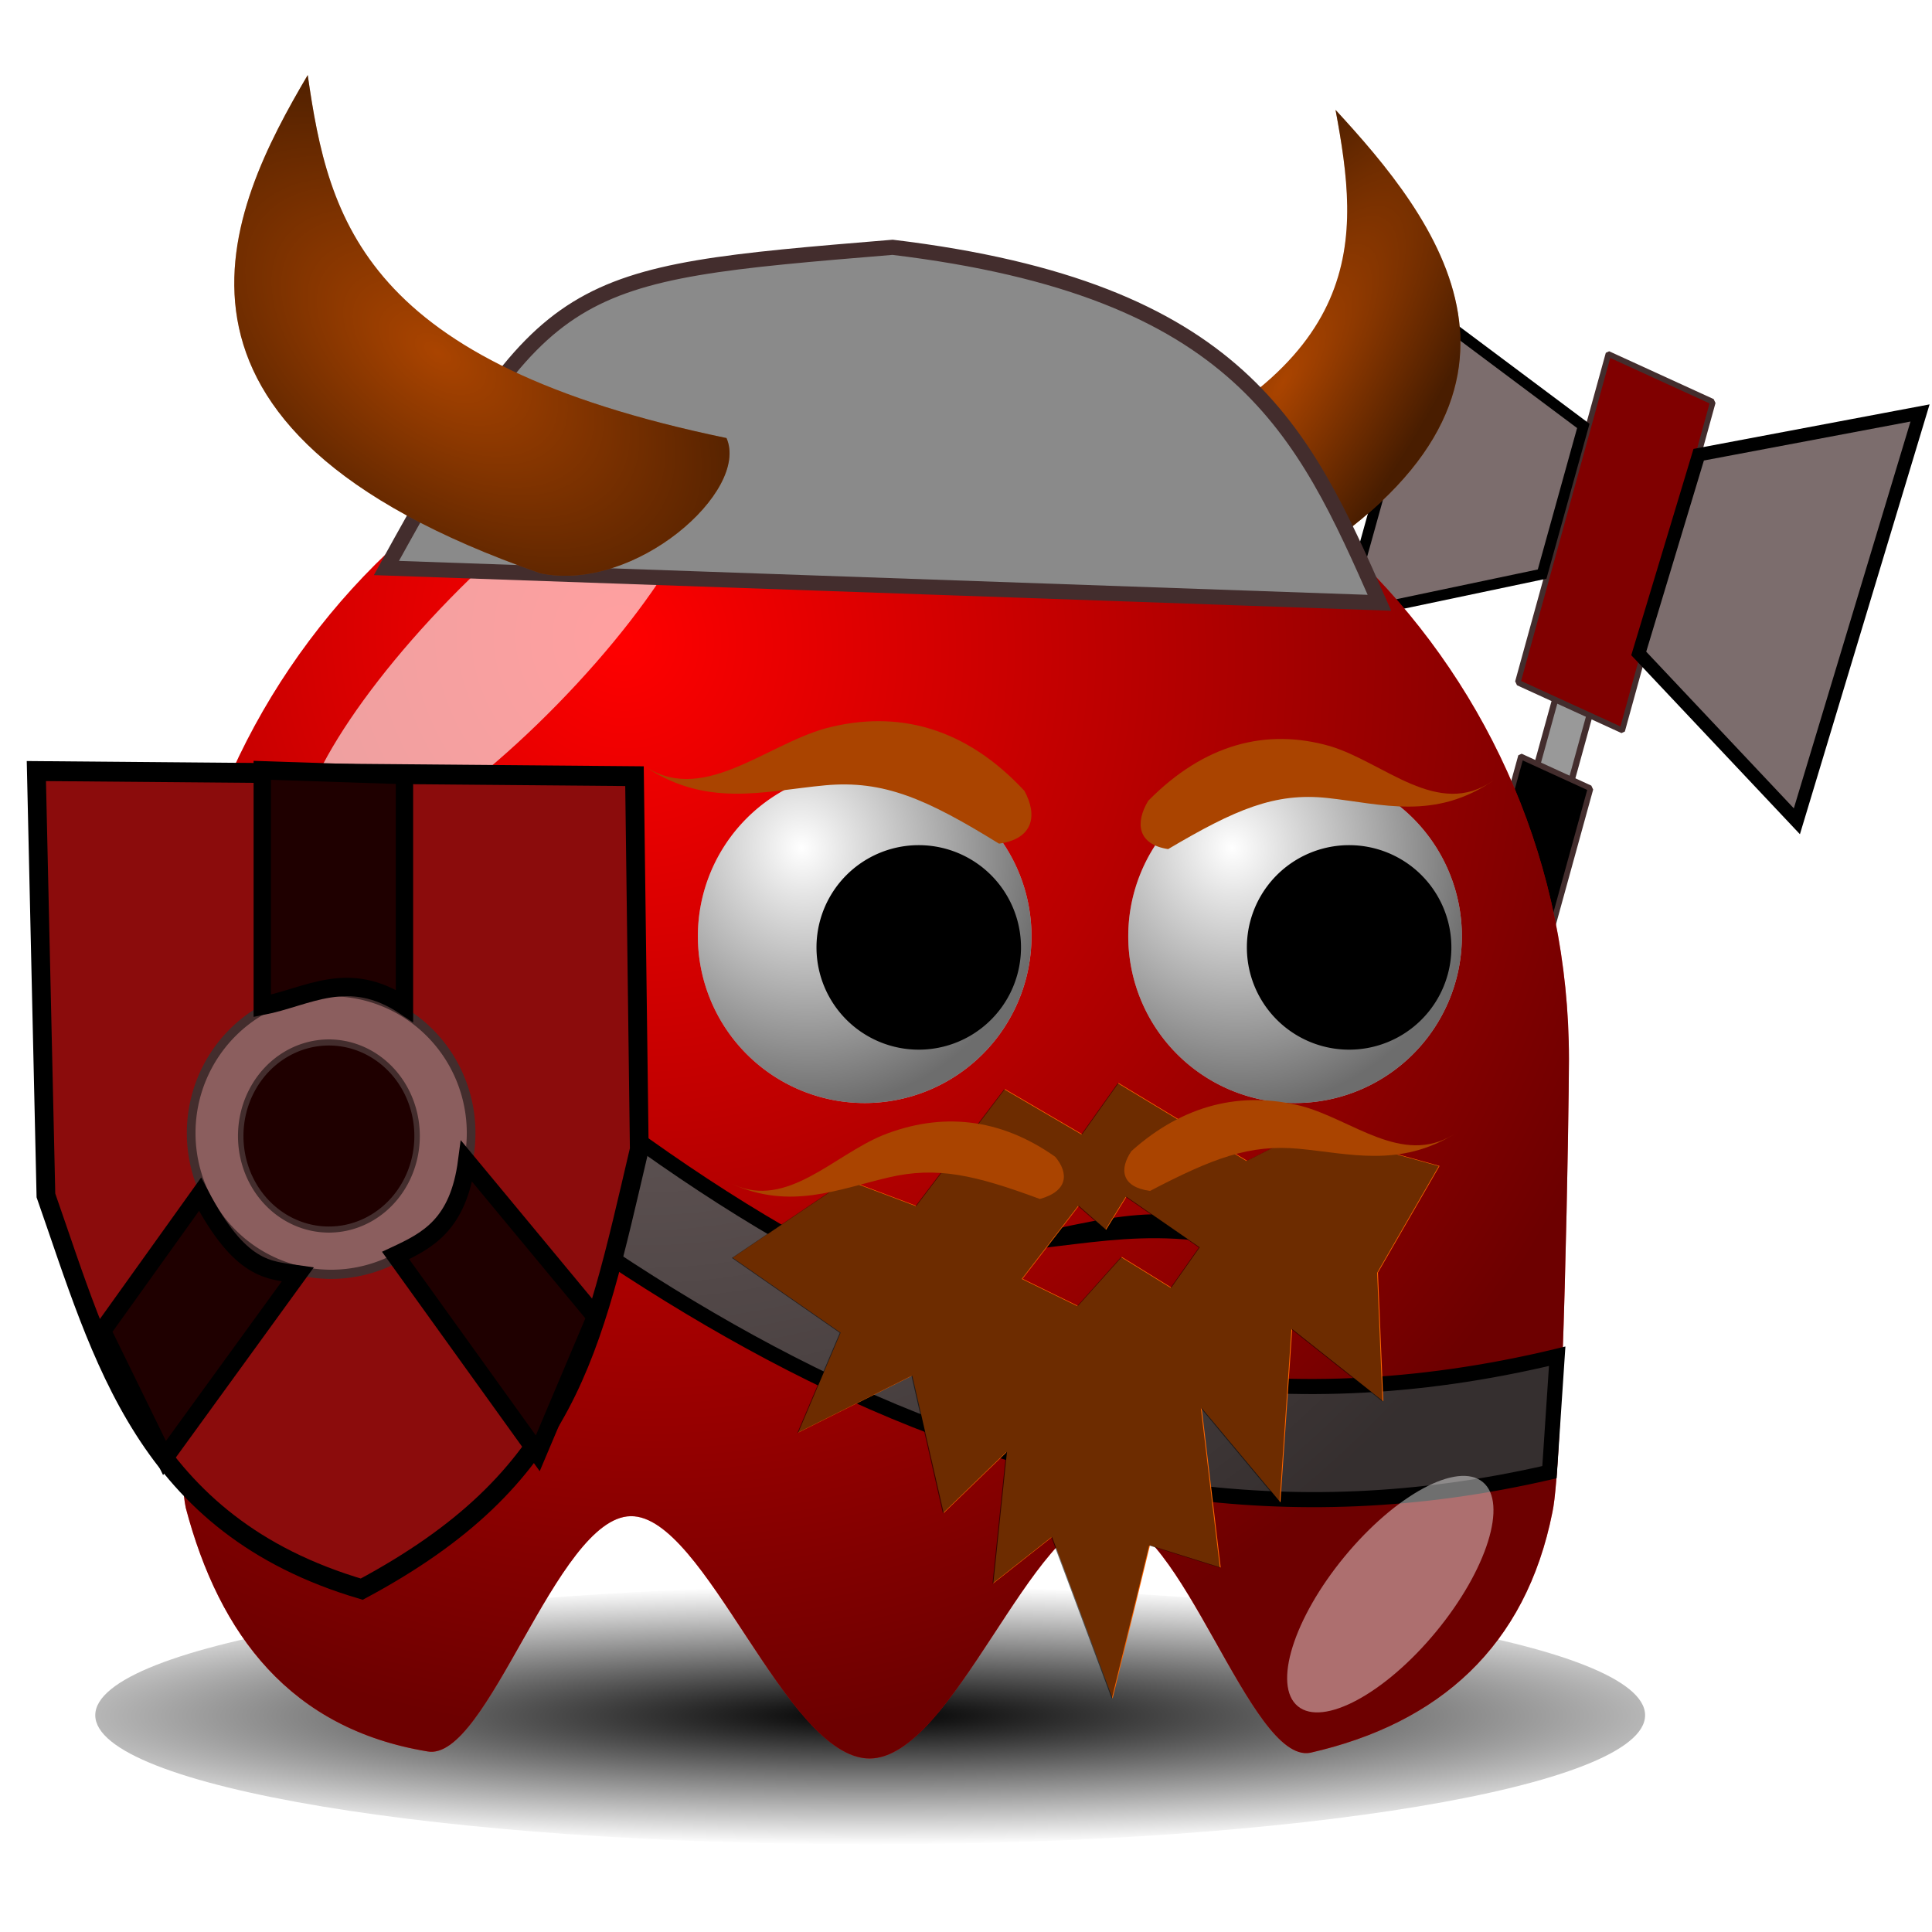
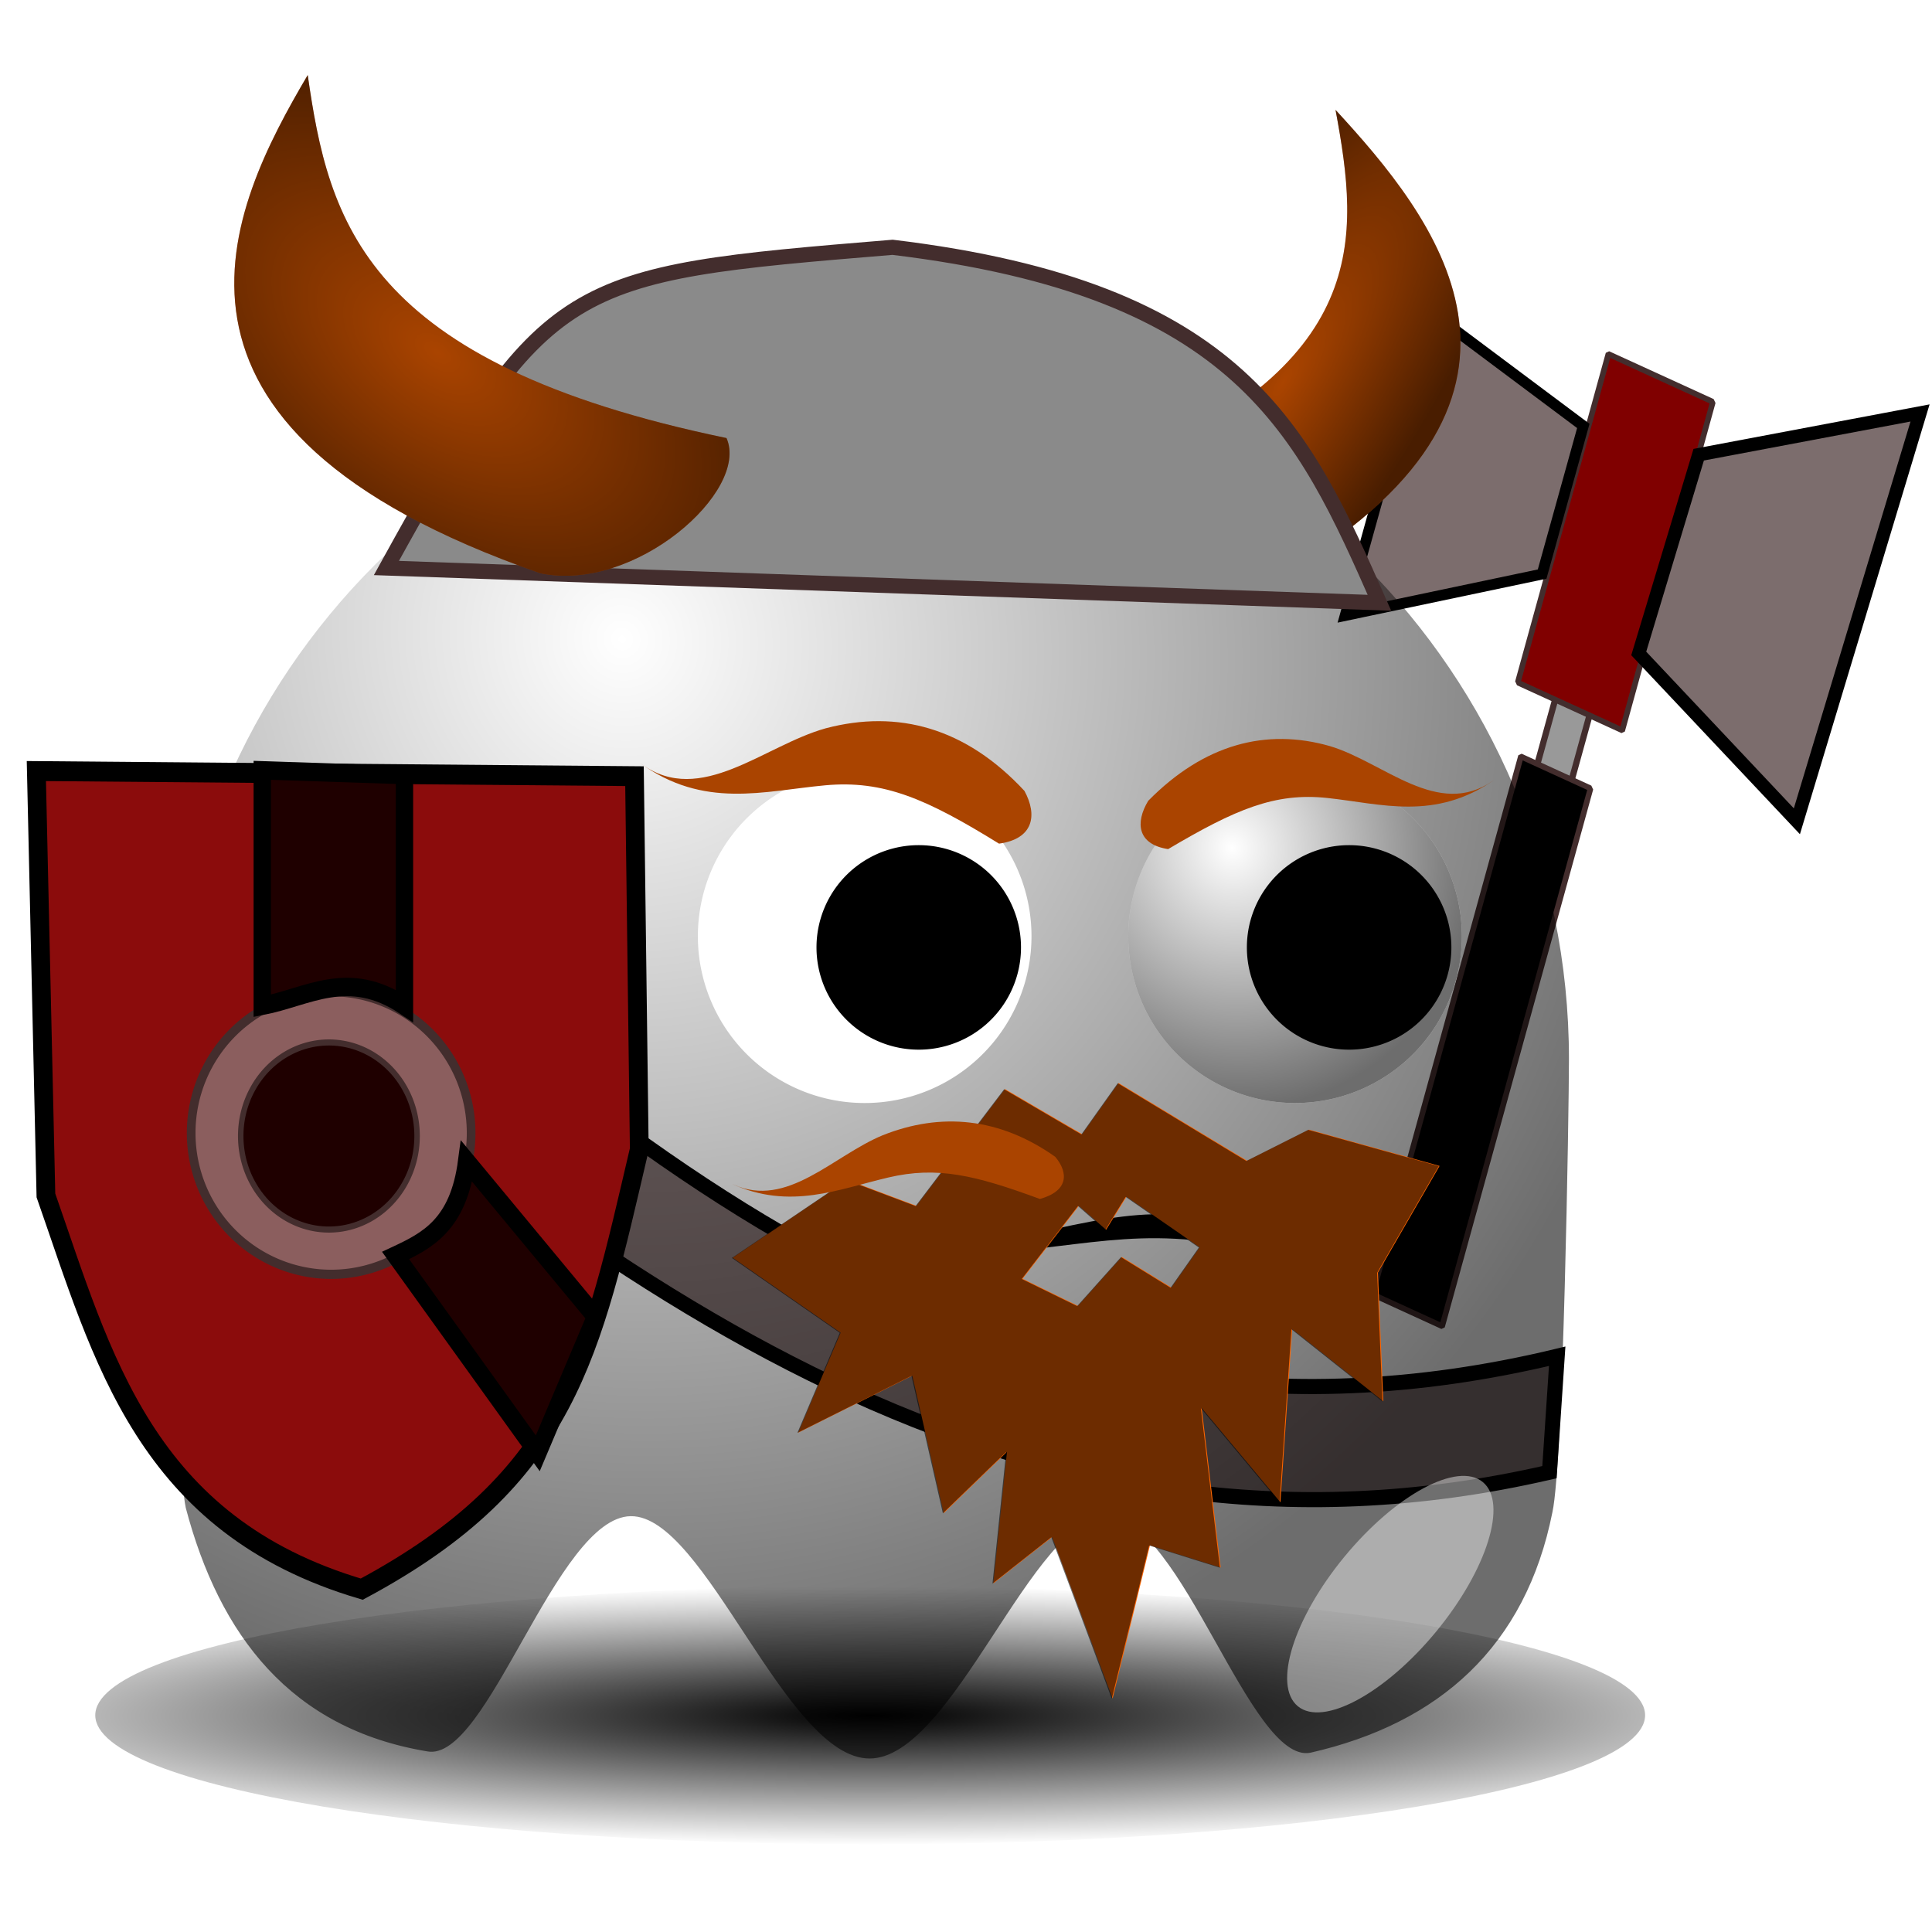
<svg xmlns="http://www.w3.org/2000/svg" xmlns:ns1="http://sodipodi.sourceforge.net/DTD/sodipodi-0.dtd" xmlns:ns2="http://www.inkscape.org/namespaces/inkscape" xmlns:xlink="http://www.w3.org/1999/xlink" width="128" height="128" id="svg2" ns1:version="0.32" ns2:version="0.46" ns1:docname="warior_viking elder.svg" ns2:output_extension="org.inkscape.output.svg.inkscape" version="1.0" ns2:export-filename="/home/nicu/Desktop/pacman/pacman.png" ns2:export-xdpi="90" ns2:export-ydpi="90">
  <defs id="defs4">
    <radialGradient ns2:collect="always" xlink:href="#linearGradient2315" id="radialGradient5468" gradientUnits="userSpaceOnUse" gradientTransform="matrix(1.978,-0.524,0.278,1.052,59.155,-20.688)" cx="76.67" cy="81.4" fx="76.67" fy="81.4" r="23.25" />
    <ns2:perspective ns1:type="inkscape:persp3d" ns2:vp_x="-50 : 600 : 1" ns2:vp_y="0 : 1000 : 0" ns2:vp_z="700 : 600 : 1" ns2:persp3d-origin="300 : 400 : 1" id="perspective2622" />
    <linearGradient id="linearGradient4072">
      <stop style="stop-color:#000000;stop-opacity:1;" offset="0" id="stop4074" />
      <stop style="stop-color:#000000;stop-opacity:0;" offset="1" id="stop4076" />
    </linearGradient>
    <linearGradient id="linearGradient2315">
      <stop style="stop-color:#000000;stop-opacity:0;" offset="0" id="stop2317" />
      <stop style="stop-color:#000000;stop-opacity:0.572;" offset="1" id="stop2319" />
    </linearGradient>
    <filter ns2:collect="always" id="filter3730" x="-0.348" width="1.696" y="-0.341" height="1.682">
      <feGaussianBlur ns2:collect="always" stdDeviation="5.465" id="feGaussianBlur3732" />
    </filter>
    <filter ns2:collect="always" id="filter4065" x="-0.52" width="2.04" y="-0.453" height="1.907">
      <feGaussianBlur ns2:collect="always" stdDeviation="4.151" id="feGaussianBlur4067" />
    </filter>
    <filter ns2:collect="always" id="filter4112" x="-0.07" width="1.14" y="-0.34" height="1.68">
      <feGaussianBlur ns2:collect="always" stdDeviation="3.968" id="feGaussianBlur4114" />
    </filter>
    <radialGradient ns2:collect="always" xlink:href="#linearGradient4072" id="radialGradient2447" gradientUnits="userSpaceOnUse" gradientTransform="matrix(1.403,1.6438735e-6,-1.4520791e-7,0.206,-89.845,403.113)" cx="210.889" cy="506.352" fx="210.889" fy="506.352" r="68" />
    <radialGradient ns2:collect="always" xlink:href="#linearGradient2315" id="radialGradient2453" gradientUnits="userSpaceOnUse" gradientTransform="matrix(0.387,1.516,-1.423,0.363,726.515,-93.107)" cx="233.5" cy="409.862" fx="233.5" fy="409.862" r="15.5" />
    <radialGradient ns2:collect="always" xlink:href="#linearGradient2315" id="radialGradient2455" gradientUnits="userSpaceOnUse" gradientTransform="matrix(0.387,1.516,-1.423,0.363,726.515,-93.107)" cx="233.5" cy="409.862" fx="233.5" fy="409.862" r="15.5" />
    <radialGradient ns2:collect="always" xlink:href="#linearGradient2315" id="radialGradient2487" gradientUnits="userSpaceOnUse" gradientTransform="matrix(0.51,1.007,-0.965,0.489,644.496,-407.932)" cx="216.993" cy="497.959" fx="216.993" fy="497.959" r="65" />
    <radialGradient ns2:collect="always" xlink:href="#linearGradient2315" id="radialGradient2505" gradientUnits="userSpaceOnUse" gradientTransform="matrix(0.578,0.229,-0.873,2.203,525.061,-882.386)" cx="265.017" cy="395.88" fx="265.017" fy="395.88" r="15.981" />
    <radialGradient ns2:collect="always" xlink:href="#linearGradient2315" id="radialGradient2511" gradientUnits="userSpaceOnUse" gradientTransform="matrix(0.713,-0.368,0.705,1.366,-134.449,-440.085)" cx="151.565" cy="401.406" fx="151.565" fy="401.406" r="17.986" />
    <radialGradient ns2:collect="always" xlink:href="#linearGradient2315" id="radialGradient5349" gradientUnits="userSpaceOnUse" gradientTransform="matrix(1.978,-0.524,0.278,1.052,-30.111,-87.699)" cx="76.67" cy="81.4" fx="76.67" fy="81.4" r="23.25" />
    <radialGradient ns2:collect="always" xlink:href="#linearGradient2315" id="radialGradient5355" gradientUnits="userSpaceOnUse" gradientTransform="matrix(1.978,-0.524,0.278,1.052,-30.111,-87.699)" cx="76.67" cy="81.4" fx="76.67" fy="81.4" r="23.25" />
    <radialGradient ns2:collect="always" xlink:href="#linearGradient2315" id="radialGradient5358" gradientUnits="userSpaceOnUse" gradientTransform="matrix(2.001,-0.431,0.229,1.064,128.426,-35.01)" cx="76.67" cy="81.4" fx="76.67" fy="81.4" r="23.25" />
    <radialGradient ns2:collect="always" xlink:href="#linearGradient2315" id="radialGradient5365" gradientUnits="userSpaceOnUse" gradientTransform="matrix(2.001,-0.431,0.229,1.064,128.682,-35.01)" cx="76.67" cy="81.4" fx="76.67" fy="81.4" r="23.25" />
    <radialGradient ns2:collect="always" xlink:href="#linearGradient2315" id="radialGradient5371" gradientUnits="userSpaceOnUse" gradientTransform="matrix(2.001,-0.431,0.229,1.064,128.682,-35.01)" cx="76.67" cy="81.4" fx="76.67" fy="81.4" r="23.25" />
    <radialGradient ns2:collect="always" xlink:href="#linearGradient2315" id="radialGradient5374" gradientUnits="userSpaceOnUse" gradientTransform="matrix(2.001,-0.431,0.229,1.064,53.674,-38.082)" cx="76.67" cy="81.4" fx="76.67" fy="81.4" r="23.25" />
    <radialGradient ns2:collect="always" xlink:href="#linearGradient4072" id="radialGradient5425" gradientUnits="userSpaceOnUse" gradientTransform="matrix(1.403,1.6438735e-6,-1.4520791e-7,0.206,-89.845,403.113)" cx="210.889" cy="506.352" fx="210.889" fy="506.352" r="68" />
    <radialGradient ns2:collect="always" xlink:href="#linearGradient2315" id="radialGradient5427" gradientUnits="userSpaceOnUse" gradientTransform="matrix(0.578,0.229,-0.873,2.203,525.061,-882.386)" cx="265.017" cy="395.88" fx="265.017" fy="395.88" r="15.981" />
    <radialGradient ns2:collect="always" xlink:href="#linearGradient2315" id="radialGradient5429" gradientUnits="userSpaceOnUse" gradientTransform="matrix(0.51,1.007,-0.965,0.489,644.496,-407.932)" cx="216.993" cy="497.959" fx="216.993" fy="497.959" r="65" />
    <radialGradient ns2:collect="always" xlink:href="#linearGradient2315" id="radialGradient5431" gradientUnits="userSpaceOnUse" gradientTransform="matrix(0.387,1.516,-1.423,0.363,726.515,-93.107)" cx="233.5" cy="409.862" fx="233.5" fy="409.862" r="15.5" />
    <radialGradient ns2:collect="always" xlink:href="#linearGradient2315" id="radialGradient5433" gradientUnits="userSpaceOnUse" gradientTransform="matrix(0.387,1.516,-1.423,0.363,726.515,-93.107)" cx="233.5" cy="409.862" fx="233.5" fy="409.862" r="15.5" />
    <radialGradient ns2:collect="always" xlink:href="#linearGradient2315" id="radialGradient5435" gradientUnits="userSpaceOnUse" gradientTransform="matrix(0.713,-0.368,0.705,1.366,-134.449,-440.085)" cx="151.565" cy="401.406" fx="151.565" fy="401.406" r="17.986" />
    <radialGradient ns2:collect="always" xlink:href="#linearGradient2315" id="radialGradient5437" gradientUnits="userSpaceOnUse" gradientTransform="matrix(2.001,-0.431,0.229,1.064,53.674,-38.082)" cx="76.67" cy="81.4" fx="76.67" fy="81.4" r="23.25" />
    <radialGradient ns2:collect="always" xlink:href="#linearGradient2315" id="radialGradient5442" gradientUnits="userSpaceOnUse" gradientTransform="matrix(2.001,-0.431,0.229,1.064,58.794,-36.034)" cx="76.67" cy="81.4" fx="76.67" fy="81.4" r="23.25" />
    <radialGradient ns2:collect="always" xlink:href="#linearGradient2315" id="radialGradient5469" gradientUnits="userSpaceOnUse" gradientTransform="matrix(0.51,1.007,-0.965,0.489,644.496,-407.932)" cx="216.993" cy="497.959" fx="216.993" fy="497.959" r="65" />
  </defs>
  <ns1:namedview id="base" pagecolor="#ffffff" bordercolor="#666666" borderopacity="1.0" gridtolerance="10000" guidetolerance="10" objecttolerance="10" ns2:pageopacity="0.0" ns2:pageshadow="2" ns2:zoom="3.90625" ns2:cx="99.474286" ns2:cy="66.642753" ns2:document-units="px" ns2:current-layer="layer1" showgrid="false" ns2:window-width="1280" ns2:window-height="725" ns2:window-x="0" ns2:window-y="25" showguides="true" ns2:guide-bbox="true" height="640px" width="128px">
    <ns2:grid type="xygrid" id="grid3194" originx="0px" originy="0px" spacingx="0px" spacingy="0px" />
  </ns1:namedview>
  <g ns2:label="Layer 1" ns2:groupmode="layer" id="layer1" transform="translate(-233.42,-11.735)">
    <g id="g5361" transform="translate(5.12,2.048)" />
    <rect style="fill:#999999;fill-opacity:1;fill-rule:nonzero;stroke:#432d2d;stroke-width:0.419;stroke-linejoin:bevel;stroke-miterlimit:4;stroke-dasharray:none;stroke-opacity:1" id="rect3307" width="2.503" height="17.66" x="344.292" y="-100.247" transform="matrix(0.909,0.416,-0.266,0.964,0,0)" />
    <rect style="fill:#000000;fill-opacity:1;fill-rule:nonzero;stroke:#432d2d;stroke-width:0.378;stroke-linejoin:bevel;stroke-miterlimit:4;stroke-dasharray:none;stroke-opacity:1" id="rect3305" width="5.078" height="36.964" x="343.089" y="-83.891" transform="matrix(0.909,0.416,-0.266,0.964,0,0)" />
    <rect style="fill:#800000;fill-opacity:1;fill-rule:nonzero;stroke:#432d2d;stroke-width:0.378;stroke-linejoin:bevel;stroke-miterlimit:4;stroke-dasharray:none;stroke-opacity:1" id="rect3309" width="7.617" height="22.577" x="341.565" y="-110.894" transform="matrix(0.909,0.416,-0.266,0.964,0,0)" />
    <path style="fill:#7c6d6d;fill-opacity:1;fill-rule:evenodd;stroke:#000000;stroke-width:0.882px;stroke-linecap:butt;stroke-linejoin:miter;stroke-opacity:1" d="M 345.963,41.861 L 360.628,39.094 L 352.468,66.147 L 341.991,55.028 L 345.963,41.861 z" id="path3311" />
    <path style="fill:#7c6d6d;fill-opacity:1;fill-rule:evenodd;stroke:#000000;stroke-width:0.717px;stroke-linecap:butt;stroke-linejoin:miter;stroke-opacity:1" d="M 338.318,39.954 L 328.148,32.348 L 322.542,52.514 L 335.59,49.769 L 338.318,39.954 z" id="path3317" ns2:transform-center-x="-3.6443845" ns2:transform-center-y="2.8930174" />
    <path id="path3832" d="M 274,507.362 C 274,515.09 243.536,521.362 206,521.362 C 168.464,521.362 138,515.09 138,507.362 C 138,499.634 168.464,493.362 206,493.362 C 243.536,493.362 274,499.634 274,507.362 z" style="fill:url(#radialGradient5425);fill-opacity:1;stroke:none;stroke-width:4;stroke-linecap:round;stroke-miterlimit:4;stroke-opacity:1;filter:url(#filter4112)" transform="matrix(0.755,0,0,0.611,135.542,-184.625)" />
    <g id="g2501" transform="matrix(1.022,0,0,0.694,-21.558,2.089)">
      <path ns1:nodetypes="cccc" id="path3868" d="M 336.068,24.391 C 342.417,34.538 351.841,51.479 333.225,68.145 C 328.794,70.815 321.147,63.635 321.383,59.002 C 338.406,48.794 337.621,36.695 336.068,24.391 z" style="fill:#aa4400;fill-rule:evenodd;stroke:none;stroke-width:1px;stroke-linecap:butt;stroke-linejoin:miter;stroke-opacity:1" />
      <path style="fill:url(#radialGradient5427);fill-rule:evenodd;stroke:none;stroke-width:1px;stroke-linecap:butt;stroke-linejoin:miter;stroke-opacity:1" d="M 336.068,24.391 C 342.417,34.538 351.841,51.479 333.225,68.145 C 328.794,70.815 321.147,63.635 321.383,59.002 C 338.406,48.794 337.621,36.695 336.068,24.391 z" id="path3874" ns1:nodetypes="cccc" />
    </g>
-     <path ns1:nodetypes="cccsssccssc" id="path3834" d="M 337.367,81.903 C 337.367,85.356 336.989,108.68 336.272,111.918 C 334.508,120.8 328.799,125.913 320.225,127.86 C 316.24,128.603 311.707,112.302 306.788,112.211 C 301.868,112.12 296.562,128.24 291.031,128.24 C 285.474,128.24 280.144,112.111 275.205,112.186 C 270.266,112.261 265.718,128.539 261.725,127.768 C 252.683,126.268 247.956,120.083 245.726,111.626 C 245.05,108.478 244.695,85.252 244.695,81.903 C 244.695,56.326 265.453,35.567 291.031,35.567 C 316.609,35.567 337.367,56.326 337.367,81.903 z" style="fill:#ff0000;fill-opacity:1;stroke:none;stroke-width:4;stroke-linecap:round;stroke-miterlimit:4;stroke-opacity:1" />
    <path style="fill:#7c6d6d;fill-opacity:1;fill-rule:evenodd;stroke:#000000;stroke-width:1px;stroke-linecap:butt;stroke-linejoin:miter;stroke-opacity:1" d="M 248.012,63.959 C 273.865,87.269 298.834,110.678 336.588,101.591 L 336.076,109.271 C 301.163,117.333 273.868,97.347 246.988,73.943 L 248.012,63.959 z" id="path3326" ns1:nodetypes="ccccc" />
    <path style="fill:url(#radialGradient5469);fill-opacity:1;stroke:none;stroke-width:4;stroke-linecap:round;stroke-miterlimit:4;stroke-opacity:1" d="M 337.367,81.903 C 337.367,85.356 336.989,108.68 336.272,111.918 C 334.508,120.8 328.799,125.913 320.225,127.86 C 316.24,128.603 311.707,112.302 306.788,112.211 C 301.868,112.12 296.562,128.24 291.031,128.24 C 285.474,128.24 280.144,112.111 275.205,112.186 C 270.266,112.261 265.718,128.539 261.725,127.768 C 252.683,126.268 247.956,120.083 245.726,111.626 C 245.05,108.478 244.695,85.252 244.695,81.903 C 244.695,56.326 265.453,35.567 291.031,35.567 C 316.609,35.567 337.367,56.326 337.367,81.903 z" id="path3836" ns1:nodetypes="cccsssccssc" />
    <g transform="matrix(0.713,0,0,0.713,145.606,-229.165)" id="g3838">
      <path ns1:type="arc" style="opacity:1;fill:#ffffff;fill-opacity:1;stroke:none;stroke-width:4;stroke-linecap:round;stroke-miterlimit:4;stroke-dasharray:none;stroke-opacity:1" id="path3840" ns1:cx="239.5" ns1:cy="417.86218" ns1:rx="15.5" ns1:ry="15.5" d="M 255,417.862 A 15.5,15.5 0 1 1 224,417.862 A 15.5,15.5 0 1 1 255,417.862 z" transform="translate(4,7)" />
      <path transform="translate(4,7)" d="M 255,417.862 A 15.5,15.5 0 1 1 224,417.862 A 15.5,15.5 0 1 1 255,417.862 z" ns1:ry="15.5" ns1:rx="15.5" ns1:cy="417.86218" ns1:cx="239.5" id="path3842" style="opacity:1;fill:url(#radialGradient5431);fill-opacity:1;stroke:none;stroke-width:4;stroke-linecap:round;stroke-miterlimit:4;stroke-dasharray:none;stroke-opacity:1" ns1:type="arc" />
      <path ns1:type="arc" style="opacity:1;fill:#000000;fill-opacity:1;stroke:none;stroke-width:4;stroke-linecap:round;stroke-miterlimit:4;stroke-dasharray:none;stroke-opacity:1" id="path3844" ns1:cx="239.5" ns1:cy="417.86218" ns1:rx="15.5" ns1:ry="15.5" d="M 255,417.862 A 15.5,15.5 0 1 1 224,417.862 A 15.5,15.5 0 1 1 255,417.862 z" transform="matrix(0.613,0,0,0.613,101.71,169.753)" />
    </g>
    <g transform="matrix(0.713,0,0,0.713,117.092,-229.165)" id="g3846">
      <path transform="translate(4,7)" d="M 255,417.862 A 15.5,15.5 0 1 1 224,417.862 A 15.5,15.5 0 1 1 255,417.862 z" ns1:ry="15.5" ns1:rx="15.5" ns1:cy="417.86218" ns1:cx="239.5" id="path3848" style="opacity:1;fill:#ffffff;fill-opacity:1;stroke:none;stroke-width:4;stroke-linecap:round;stroke-miterlimit:4;stroke-dasharray:none;stroke-opacity:1" ns1:type="arc" />
-       <path ns1:type="arc" style="opacity:1;fill:url(#radialGradient5433);fill-opacity:1;stroke:none;stroke-width:4;stroke-linecap:round;stroke-miterlimit:4;stroke-dasharray:none;stroke-opacity:1" id="path3850" ns1:cx="239.5" ns1:cy="417.86218" ns1:rx="15.5" ns1:ry="15.5" d="M 255,417.862 A 15.5,15.5 0 1 1 224,417.862 A 15.5,15.5 0 1 1 255,417.862 z" transform="translate(4,7)" />
      <path transform="matrix(0.613,0,0,0.613,101.71,169.753)" d="M 255,417.862 A 15.5,15.5 0 1 1 224,417.862 A 15.5,15.5 0 1 1 255,417.862 z" ns1:ry="15.5" ns1:rx="15.5" ns1:cy="417.86218" ns1:cx="239.5" id="path3852" style="opacity:1;fill:#000000;fill-opacity:1;stroke:none;stroke-width:4;stroke-linecap:round;stroke-miterlimit:4;stroke-dasharray:none;stroke-opacity:1" ns1:type="arc" />
    </g>
-     <path id="path3854" d="M 180.009,413.252 C 169.983,423.522 159.603,429.666 156.838,426.967 C 154.073,424.268 159.965,413.742 169.991,403.472 C 180.017,393.203 190.397,387.058 193.162,389.758 C 195.927,392.457 190.035,402.982 180.009,413.252 z" style="fill:#ffffff;fill-opacity:0.627;stroke:none;stroke-width:4;stroke-linecap:round;stroke-miterlimit:4;stroke-opacity:1;filter:url(#filter3730)" transform="matrix(0.713,0,0,0.713,142.042,-236.293)" />
    <path id="path3856" d="M 262,501.862 C 262,509.314 259.536,515.362 256.5,515.362 C 253.464,515.362 251,509.314 251,501.862 C 251,494.41 253.464,488.362 256.5,488.362 C 259.536,488.362 262,494.41 262,501.862 z" style="fill:#ffffff;fill-opacity:0.434;stroke:none;stroke-width:4;stroke-linecap:round;stroke-miterlimit:4;stroke-opacity:1;filter:url(#filter4065)" transform="matrix(0.55,0.454,-0.454,0.55,412.302,-275.124)" />
    <path ns1:nodetypes="ccccc" id="path3896" d="M 316.553,93.977 C 311.57,90.821 306.58,92.486 299.606,93.97 L 297.273,94.842 C 304.669,94.602 308.927,92.72 316.323,94.586 L 316.553,93.977 z" style="fill:#000000;fill-opacity:1;fill-rule:evenodd;stroke:none;stroke-width:1px;stroke-linecap:butt;stroke-linejoin:miter;stroke-opacity:1" />
    <path style="fill:#8a8a8a;fill-opacity:1;fill-rule:evenodd;stroke:#432d2d;stroke-width:1px;stroke-linecap:butt;stroke-linejoin:miter;stroke-opacity:1" d="M 259.02,49.367 L 324.812,51.671 C 319.765,40.226 315.607,30.895 292.556,28.119 C 270.837,29.914 269.689,30.016 259.02,49.367 z" id="path2513" ns1:nodetypes="cccc" />
    <g id="g2495" transform="matrix(1.29,0,0,0.813,-75.851,-5.323)">
      <g id="g2507" transform="matrix(0.992,0,0,0.963,7.662,-0.813)">
        <path ns1:nodetypes="cccc" id="path3866" d="M 249.886,28.985 C 245.83,40.246 240.207,58.799 261.931,71.144 C 266.826,72.815 272.779,64.179 271.567,59.701 C 252.769,53.329 250.974,41.339 249.886,28.985 z" style="fill:#aa4400;fill-rule:evenodd;stroke:none;stroke-width:1px;stroke-linecap:butt;stroke-linejoin:miter;stroke-opacity:1" />
        <path style="fill:url(#radialGradient5435);fill-rule:evenodd;stroke:none;stroke-width:1px;stroke-linecap:butt;stroke-linejoin:miter;stroke-opacity:1" d="M 249.886,28.985 C 245.83,40.246 240.207,58.799 261.931,71.144 C 266.826,72.815 272.779,64.179 271.567,59.701 C 252.769,53.329 250.974,41.339 249.886,28.985 z" id="path3926" ns1:nodetypes="cccc" />
      </g>
    </g>
    <g id="g3297" transform="matrix(1.15,0,0,1.219,-47.96,-20.188)">
      <path ns1:nodetypes="cccccc" id="path3285" d="M 281.232,68.373 L 281.508,88.659 C 278.747,99.761 277.443,106.529 265.519,112.558 C 253,109.07 250.59,99.949 247.324,91.16 L 246.773,68.095 L 281.232,68.373 z" style="fill:#8b0c0c;fill-opacity:1;fill-rule:evenodd;stroke:#000000;stroke-width:1.081px;stroke-linecap:butt;stroke-linejoin:miter;stroke-opacity:1" />
      <path transform="translate(233.42,11.735)" d="M 38.4,76.032 A 8.064,7.68 0 1 1 22.272,76.032 A 8.064,7.68 0 1 1 38.4,76.032 z" ns1:ry="7.6799998" ns1:rx="8.0640001" ns1:cy="76.031998" ns1:cx="30.336" id="path3287" style="opacity:1;fill:#8b5e5e;fill-opacity:1;fill-rule:nonzero;stroke:#432d2d;stroke-width:0.5;stroke-linejoin:bevel;stroke-miterlimit:4;stroke-dasharray:none;stroke-opacity:1" ns1:type="arc" />
      <path transform="matrix(0.63,0,0,0.662,244.515,37.597)" d="M 38.4,76.032 A 8.064,7.68 0 1 1 22.272,76.032 A 8.064,7.68 0 1 1 38.4,76.032 z" ns1:ry="7.6799998" ns1:rx="8.0640001" ns1:cy="76.031998" ns1:cx="30.336" id="path3289" style="opacity:1;fill:#1f0000;fill-opacity:1;fill-rule:nonzero;stroke:#432d2d;stroke-width:0.5;stroke-linejoin:bevel;stroke-miterlimit:4;stroke-dasharray:none;stroke-opacity:1" ns1:type="arc" />
-       <path ns1:nodetypes="ccccc" transform="translate(233.42,11.735)" id="path3291" d="M 22.784,79.36 L 17.152,86.784 L 20.736,93.696 L 28.416,83.712 C 26.742,83.48 25.119,83.557 22.784,79.36 z" style="fill:#1f0000;fill-opacity:1;fill-rule:evenodd;stroke:#000000;stroke-width:1px;stroke-linecap:butt;stroke-linejoin:miter;stroke-opacity:1" />
      <path ns1:nodetypes="ccccc" transform="translate(233.42,11.735)" id="path3293" d="M 42.24,93.44 L 34.048,82.688 C 35.866,81.886 37.661,81.039 38.144,77.568 L 45.568,86.016 L 42.24,93.44 z" style="fill:#1f0000;fill-opacity:1;fill-rule:evenodd;stroke:#000000;stroke-width:1px;stroke-linecap:butt;stroke-linejoin:miter;stroke-opacity:1" />
      <path ns1:nodetypes="ccccc" transform="translate(233.42,11.735)" id="path3295" d="M 26.368,69.12 L 26.368,56.32 L 34.56,56.576 L 34.56,69.12 C 31.318,67.074 28.98,68.646 26.368,69.12 z" style="fill:#1f0000;fill-opacity:1;fill-rule:evenodd;stroke:#000000;stroke-width:1px;stroke-linecap:butt;stroke-linejoin:miter;stroke-opacity:1" />
    </g>
    <path id="path3360" d="M 307.527,83.488 L 305.117,86.88 L 300.001,83.889 L 294.135,91.626 L 289.585,89.913 L 281.963,95.064 L 289.115,100.027 L 286.304,106.653 L 293.863,102.875 L 295.943,111.981 L 300.135,107.922 L 299.23,116.639 L 303.127,113.567 L 307.135,124.264 L 309.608,114.118 L 314.295,115.587 L 313.034,105.017 L 318.25,111.266 L 319.033,99.79 L 325.068,104.575 L 324.713,96.049 L 328.795,88.981 L 320.147,86.577 L 316.047,88.639 L 307.527,83.488 z M 308.053,91.021 L 312.903,94.375 L 311.027,97.04 L 307.743,95.011 L 304.839,98.254 L 301.169,96.457 L 304.897,91.625 L 306.7,93.21 L 308.053,91.021 z" style="fill:#ff6600;fill-opacity:1;fill-rule:evenodd;stroke:none;stroke-width:1px;stroke-linecap:butt;stroke-linejoin:miter;stroke-opacity:1" />
    <path style="fill:url(#radialGradient5442);fill-opacity:1;fill-rule:evenodd;stroke:none;stroke-width:1px;stroke-linecap:butt;stroke-linejoin:miter;stroke-opacity:1" d="M 307.473,83.501 L 305.063,86.893 L 299.946,83.902 L 294.081,91.638 L 289.53,89.925 L 281.908,95.077 L 289.06,100.039 L 286.25,106.666 L 293.808,102.888 L 295.888,111.994 L 300.081,107.934 L 299.175,116.652 L 303.072,113.579 L 307.08,124.277 L 309.554,114.131 L 314.241,115.6 L 312.98,105.03 L 318.195,111.279 L 318.979,99.803 L 325.013,104.588 L 324.658,96.062 L 328.741,88.994 L 320.093,86.59 L 315.993,88.652 L 307.473,83.501 z M 307.999,91.034 L 312.848,94.387 L 310.973,97.053 L 307.688,95.023 L 304.785,98.267 L 301.114,96.47 L 304.842,91.638 L 306.646,93.223 L 307.999,91.034 z" id="path3370" />
    <path ns1:nodetypes="cccsccc" id="path4089" d="M 291.904,86.948 C 288.63,88.295 285.575,91.828 282.015,90.214 L 281.909,90.171 C 285.772,91.922 288.957,90.523 292.289,89.744 C 295.493,88.995 297.998,89.577 302.315,91.17 C 304.187,90.65 304.238,89.458 303.333,88.377 C 299.643,85.767 295.752,85.415 291.904,86.948 z" style="fill:#aa4400;fill-opacity:1;fill-rule:evenodd;stroke:none;stroke-width:1px;stroke-linecap:butt;stroke-linejoin:miter;stroke-opacity:1" />
-     <path style="fill:#aa4400;fill-opacity:1;fill-rule:evenodd;stroke:none;stroke-width:1px;stroke-linecap:butt;stroke-linejoin:miter;stroke-opacity:1" d="M 319.631,85.009 C 322.995,85.9 326.313,88.995 329.726,86.901 L 329.827,86.843 C 326.124,89.115 322.846,88.161 319.47,87.843 C 316.225,87.538 313.779,88.461 309.612,90.637 C 307.71,90.377 307.563,89.199 308.378,87.999 C 311.841,84.897 315.683,84.013 319.631,85.009 z" id="path4095" ns1:nodetypes="cccsccc" />
    <path style="fill:#aa4400;fill-opacity:1;fill-rule:evenodd;stroke:none;stroke-width:1px;stroke-linecap:butt;stroke-linejoin:miter;stroke-opacity:1" d="M 288.119,59.989 C 284.038,61.126 279.831,65.197 275.932,62.36 L 275.815,62.281 C 280.046,65.36 284.032,64.138 288.082,63.765 C 291.976,63.406 294.816,64.67 299.609,67.629 C 301.897,67.311 302.167,65.744 301.293,64.135 C 297.416,59.954 292.907,58.721 288.119,59.989 z" id="path5423" ns1:nodetypes="cccsccc" />
    <path style="fill:#aa4400;fill-opacity:1;fill-rule:evenodd;stroke:none;stroke-width:1px;stroke-linecap:butt;stroke-linejoin:miter;stroke-opacity:1" d="M 321.533,61.167 C 325.132,62.247 328.683,65.999 332.335,63.46 L 332.444,63.39 C 328.481,66.145 324.973,64.989 321.36,64.603 C 317.888,64.233 315.271,65.352 310.811,67.991 C 308.776,67.676 308.619,66.247 309.491,64.792 C 313.197,61.03 317.307,59.958 321.533,61.167 z" id="path5483" ns1:nodetypes="cccsccc" />
  </g>
</svg>